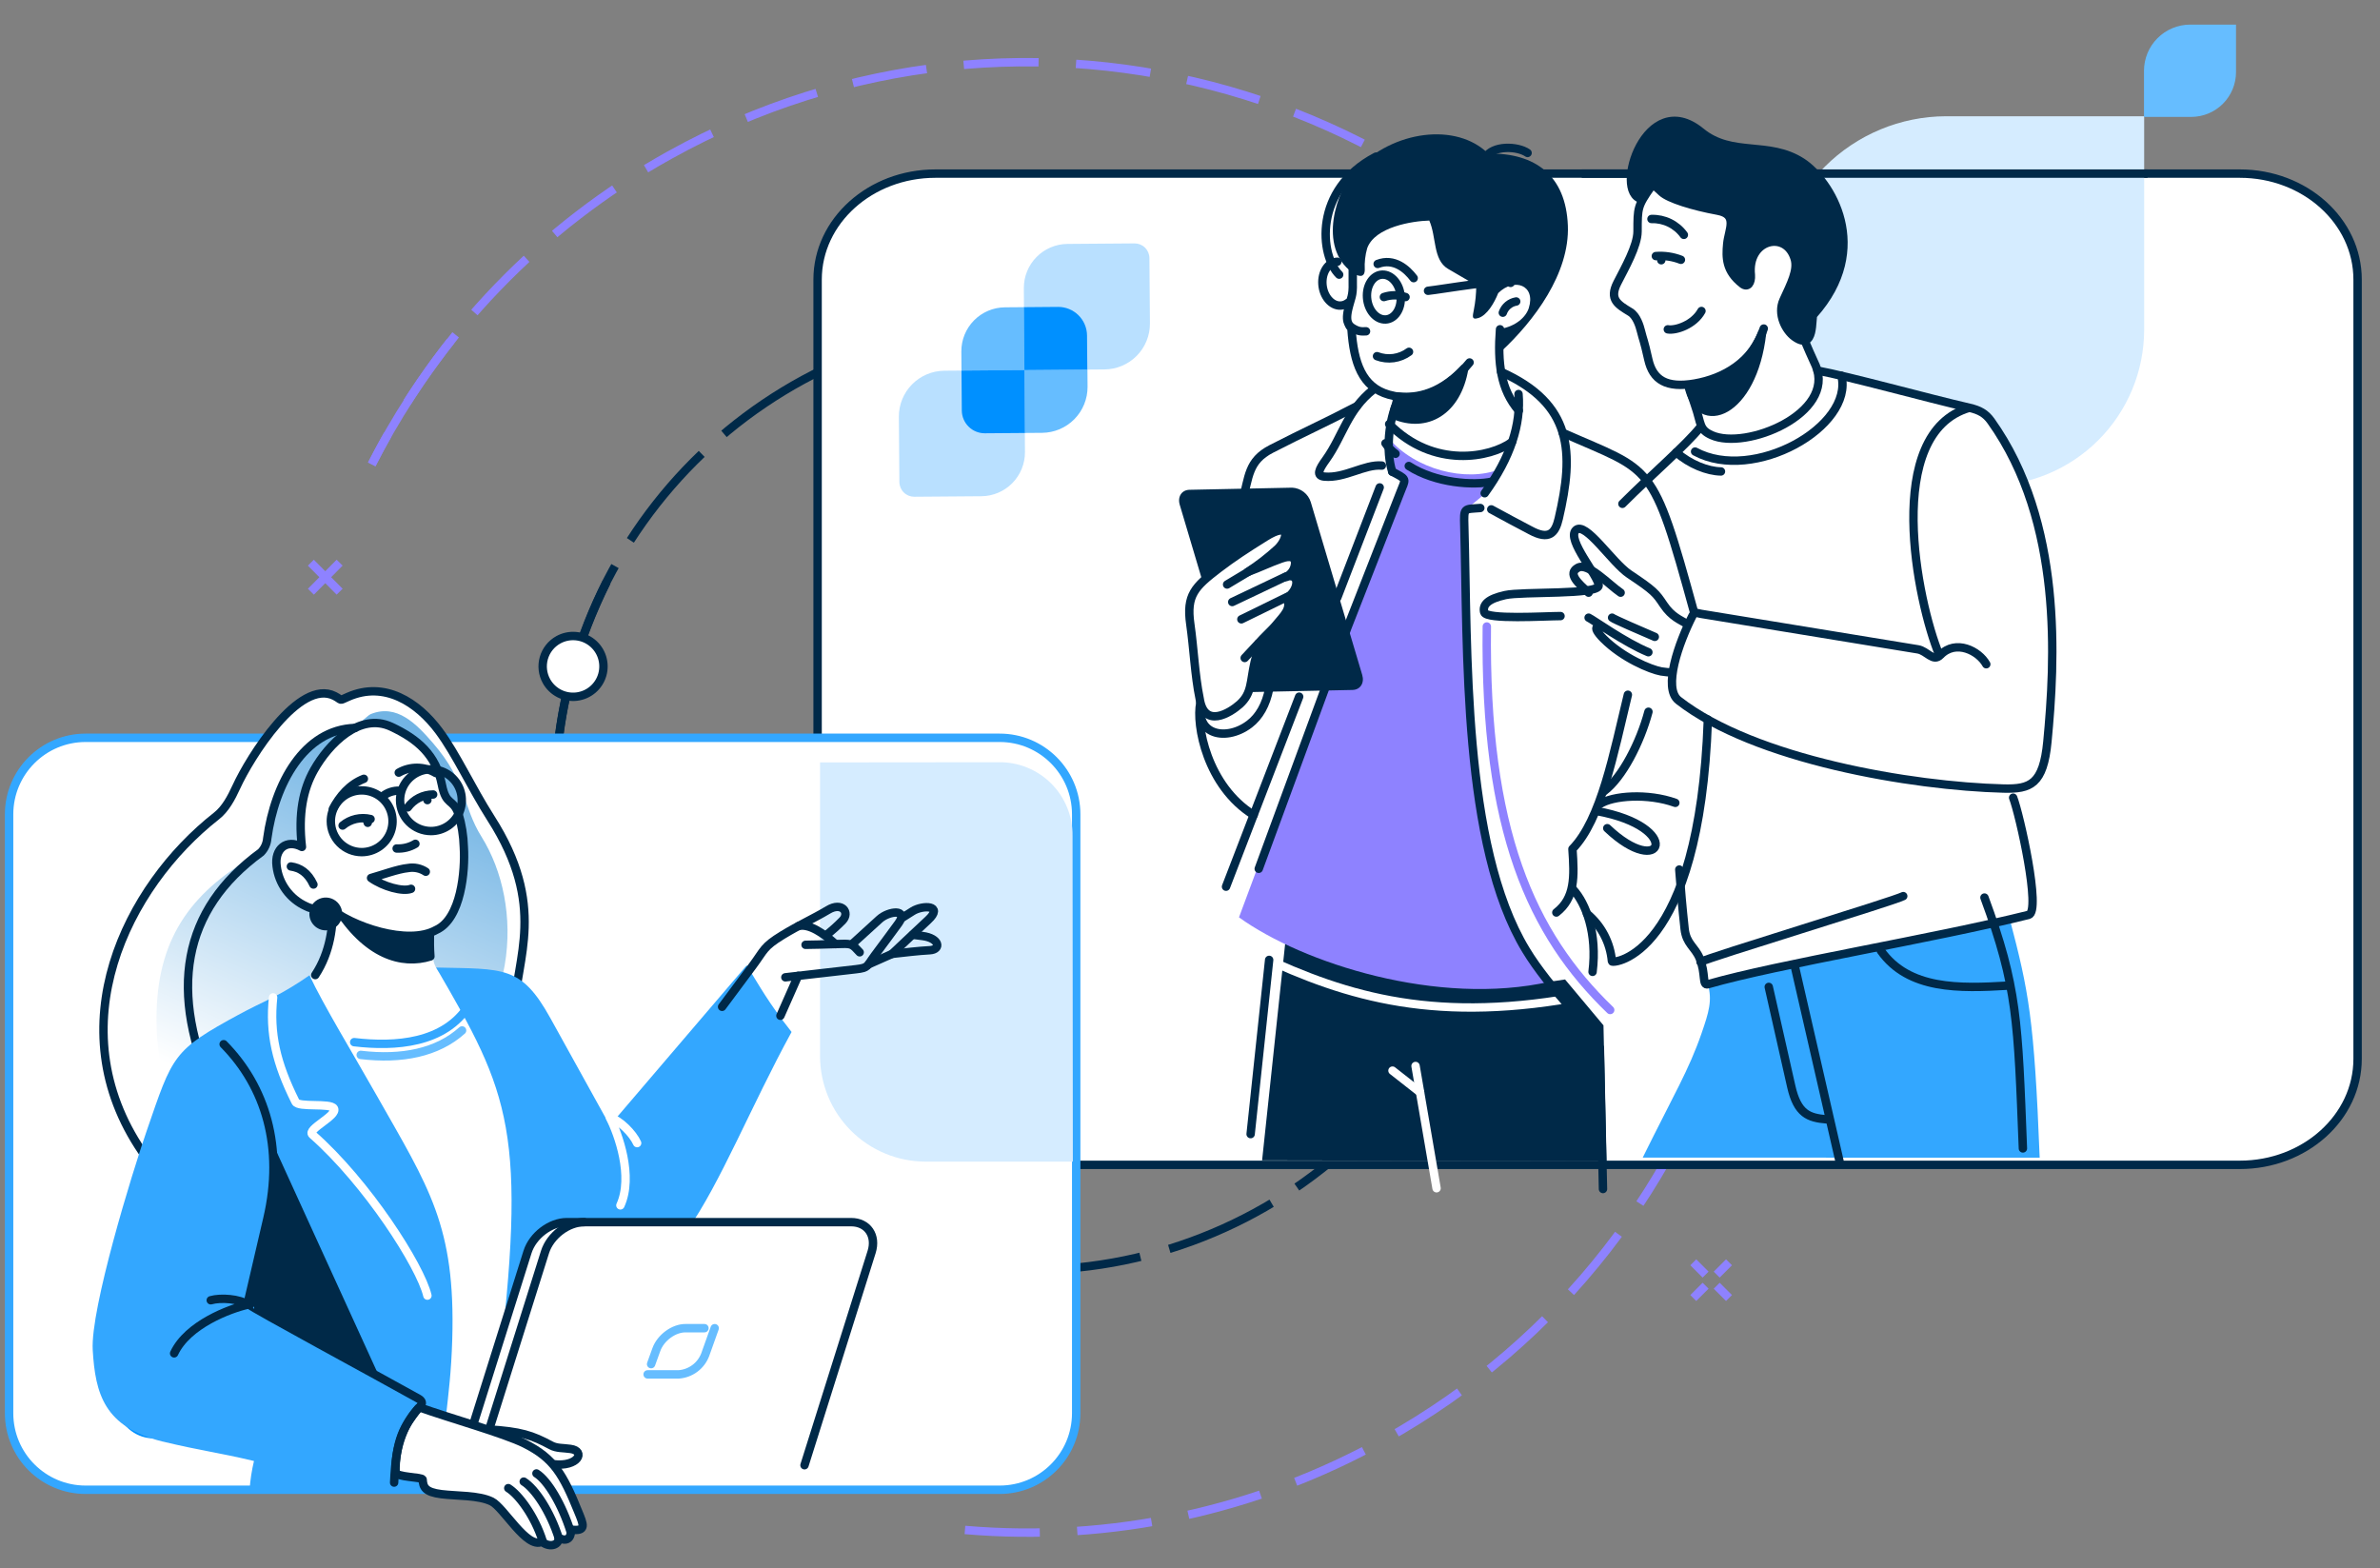
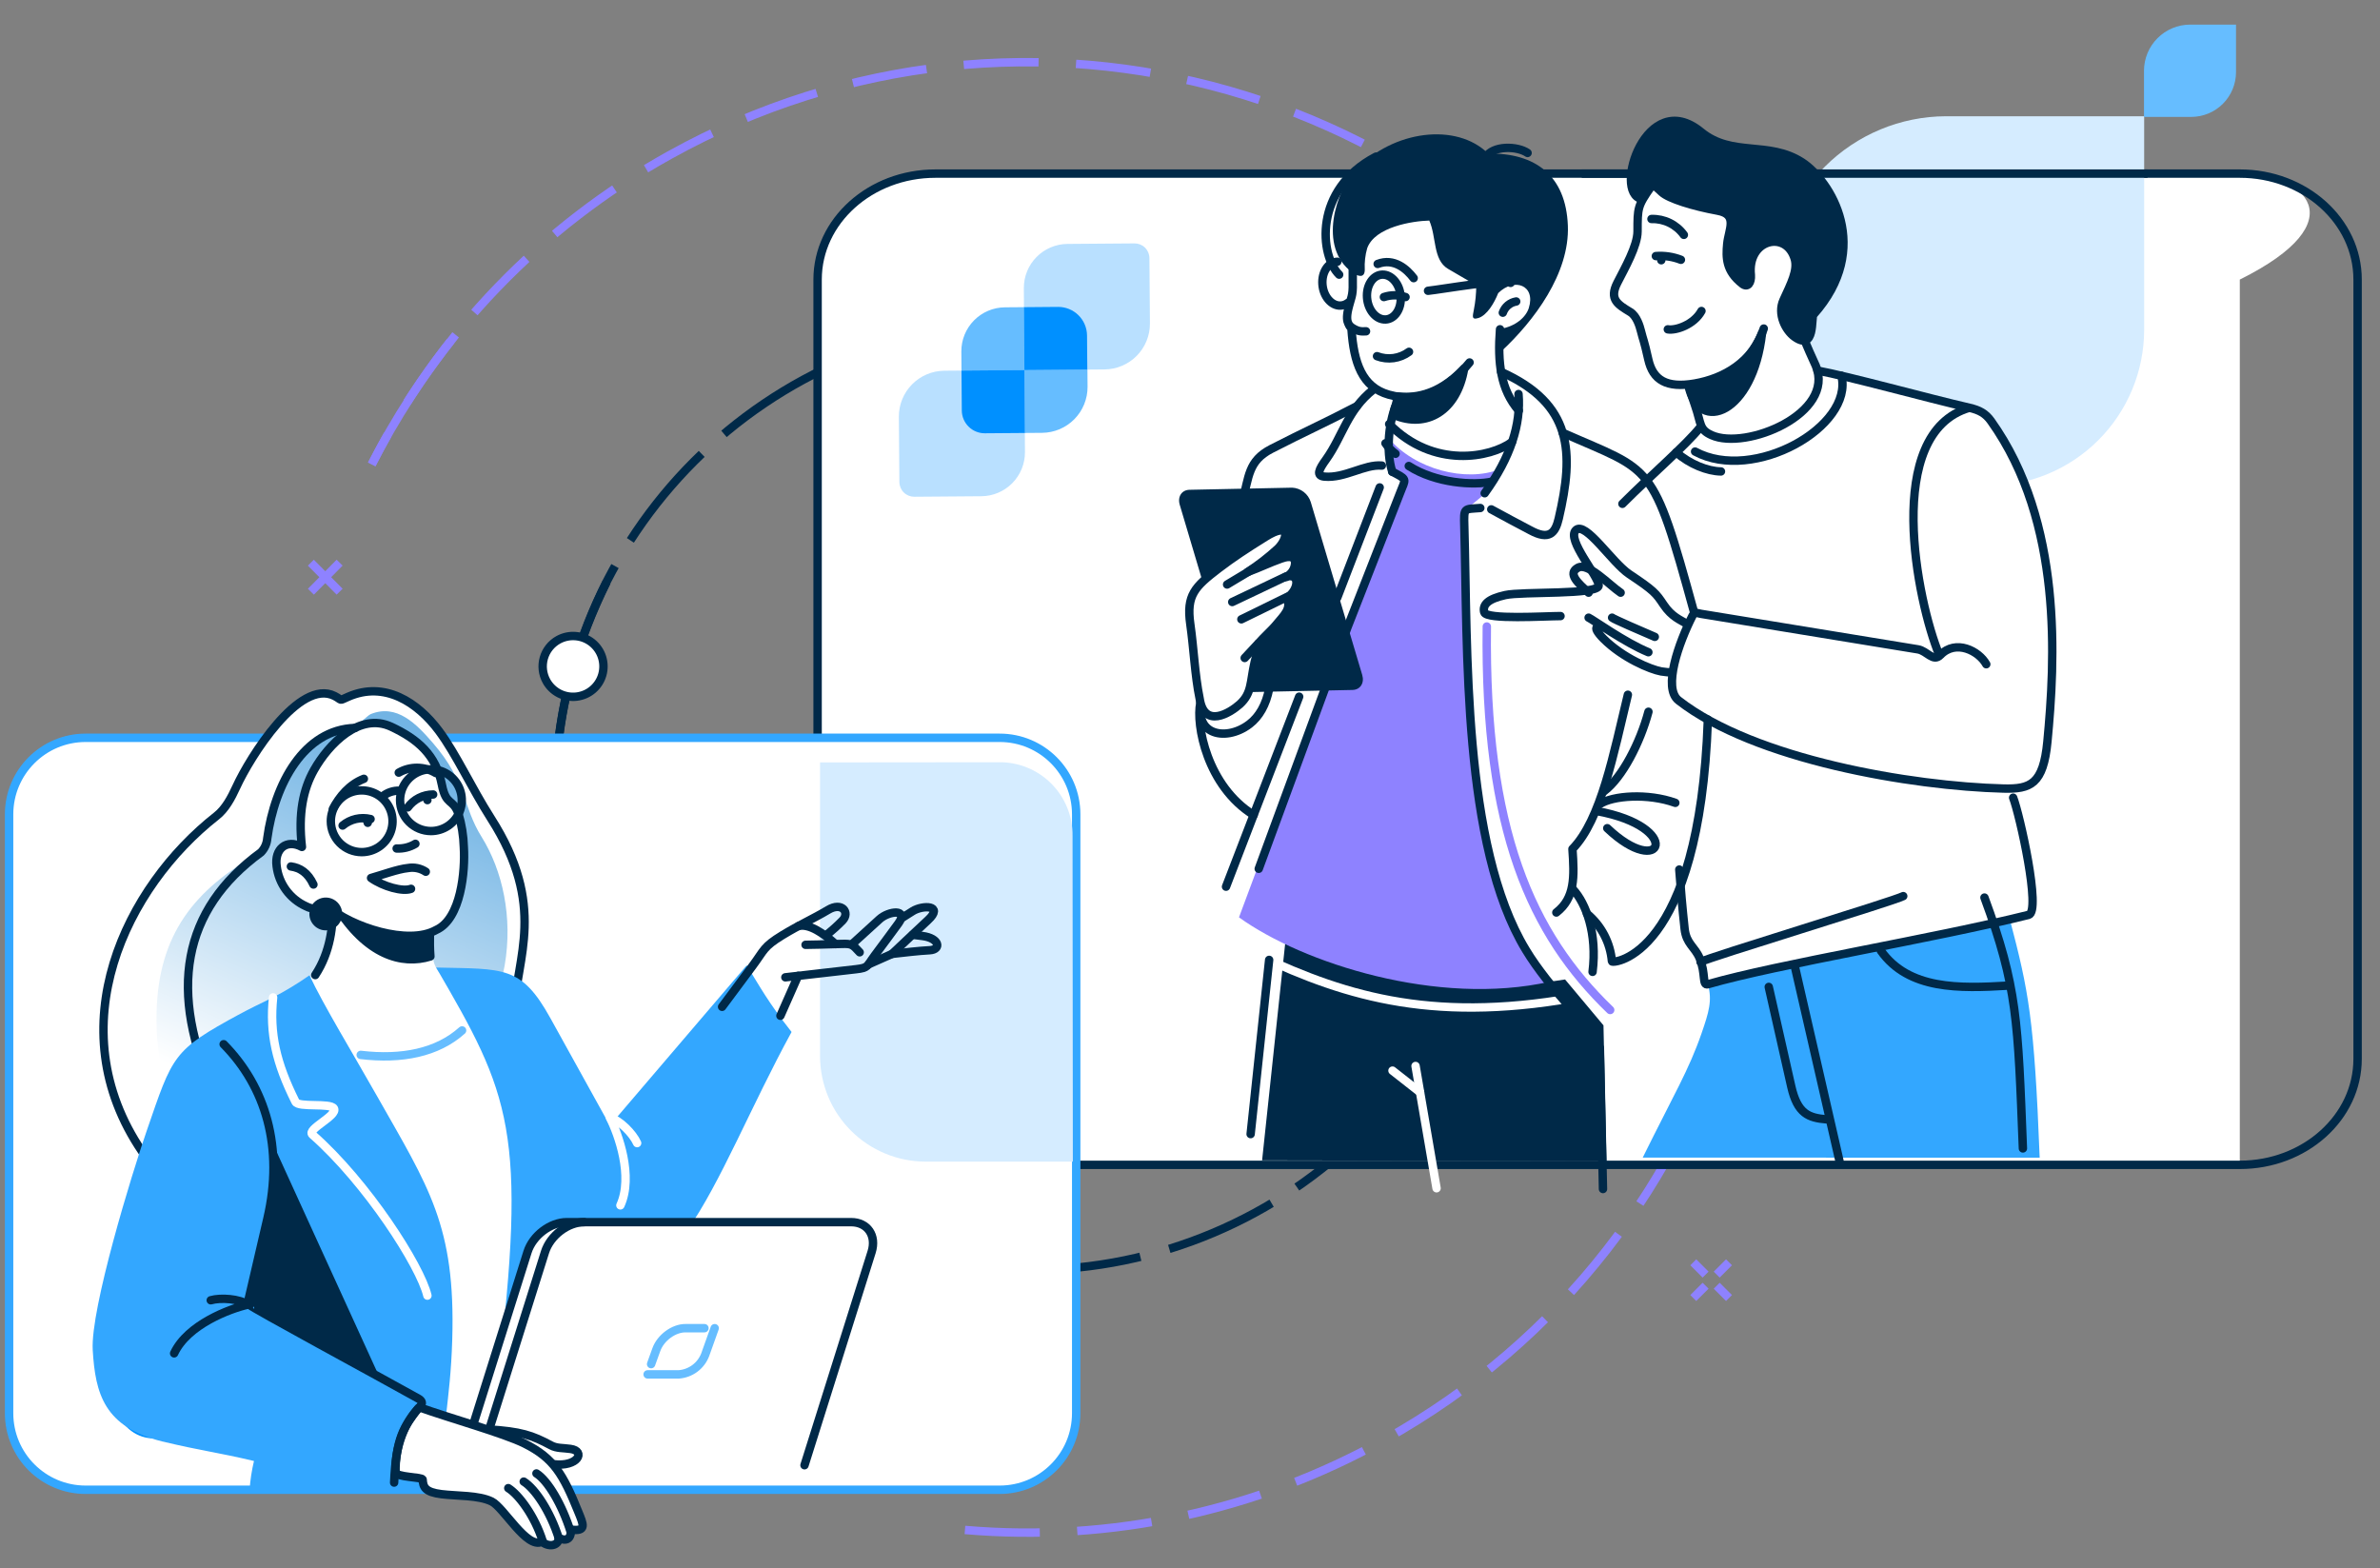
<svg xmlns="http://www.w3.org/2000/svg" width="425" height="280" viewBox="0 0 425 280" fill="none">
  <rect x="0" y="0" width="425" height="280" fill="#808080" stroke="none" />
  <path d="M183.765 226.776C230.483 226.776 268.355 188.904 268.355 142.187C268.355 95.469 230.483 57.597 183.765 57.597C137.048 57.597 99.176 95.469 99.176 142.187C99.176 188.904 137.048 226.776 183.765 226.776Z" stroke="#002948" stroke-width="1.5" stroke-miterlimit="22.93" stroke-dasharray="20.06 5.35" />
  <path d="M172.313 273.196C198.348 275.435 224.456 269.818 247.266 257.07C310.605 221.802 333.353 141.869 298.086 78.53C262.819 15.191 182.885 -7.558 119.552 27.71C96.708 40.382 78.189 59.612 66.386 82.917" stroke="#8E82FF" stroke-width="1.5" stroke-miterlimit="22.93" stroke-dasharray="13.38 6.69" />
  <path fill-rule="evenodd" clip-rule="evenodd" d="M323.93 123.714C324.145 124.098 324.469 124.411 324.861 124.611C325.253 124.812 325.696 124.891 326.134 124.84C326.571 124.789 326.984 124.609 327.319 124.324C327.655 124.038 327.898 123.66 328.018 123.236C328.139 122.812 328.131 122.362 327.995 121.943C327.86 121.524 327.603 121.154 327.258 120.881C326.913 120.607 326.494 120.442 326.055 120.407C325.616 120.371 325.176 120.466 324.791 120.681C324.535 120.823 324.31 121.015 324.128 121.244C323.946 121.474 323.812 121.737 323.732 122.019C323.652 122.3 323.628 122.595 323.662 122.886C323.696 123.177 323.787 123.458 323.93 123.714V123.714Z" stroke="#0090FF" stroke-width="1.5" stroke-miterlimit="22.93" />
  <path d="M108.331 103.905C97.828 125.124 96.661 146.712 103.145 167.843" stroke="#002948" stroke-width="1.5" stroke-miterlimit="22.93" />
  <path fill-rule="evenodd" clip-rule="evenodd" d="M97.591 121.642C98.114 122.58 98.903 123.341 99.858 123.831C100.814 124.32 101.893 124.515 102.96 124.391C104.026 124.267 105.032 123.83 105.85 123.134C106.668 122.439 107.261 121.517 107.555 120.484C107.849 119.451 107.83 118.355 107.501 117.333C107.172 116.311 106.547 115.41 105.706 114.743C104.864 114.076 103.844 113.673 102.774 113.586C101.704 113.499 100.632 113.731 99.694 114.253C99.07 114.599 98.521 115.066 98.078 115.625C97.635 116.184 97.306 116.825 97.111 117.511C96.915 118.198 96.857 118.916 96.94 119.624C97.022 120.333 97.243 121.019 97.591 121.642Z" fill="white" stroke="#002948" stroke-width="1.5" stroke-miterlimit="22.93" />
  <path d="M294.073 71.796C302.931 85.715 309.112 101.166 312.297 117.354" stroke="#0090FF" stroke-width="1.5" stroke-miterlimit="22.93" />
  <path d="M66.386 82.917C70.577 74.717 75.596 66.967 81.364 59.788" stroke="#8E82FF" stroke-width="1.5" stroke-miterlimit="22.93" />
  <path d="M302.374 225.403L304.57 227.6" stroke="#8E82FF" stroke-width="1.5" stroke-miterlimit="22.93" />
  <path d="M306.555 229.585L308.752 231.782" stroke="#8E82FF" stroke-width="1.5" stroke-miterlimit="22.93" />
  <path d="M308.752 225.403L306.555 227.6" stroke="#8E82FF" stroke-width="1.5" stroke-miterlimit="22.93" />
  <path d="M304.57 229.585L302.374 231.782" stroke="#8E82FF" stroke-width="1.5" stroke-miterlimit="22.93" />
  <path d="M282.122 207.249H164.843C160.106 207.234 155.567 205.345 152.218 201.995C148.869 198.645 146.982 194.105 146.969 189.368V49.466C146.979 44.726 148.864 40.183 152.213 36.829C155.563 33.475 160.103 31.583 164.843 31.567H339.932" stroke="#002948" stroke-width="1.5" stroke-linecap="round" stroke-linejoin="round" />
-   <path d="M399.964 31H167.036C155.418 31 146 39.472 146 49.922V189.078C146 199.528 155.418 208 167.036 208H399.964C411.582 208 421 199.528 421 189.078V49.922C421 39.472 411.582 31 399.964 31Z" fill="white" />
+   <path d="M399.964 31H167.036C155.418 31 146 39.472 146 49.922V189.078C146 199.528 155.418 208 167.036 208H399.964V49.922C421 39.472 411.582 31 399.964 31Z" fill="white" />
  <path d="M287.874 110.292C288.179 110.566 293.085 112.692 295.499 113.721M283.68 110.292C284.443 110.634 290.162 114.75 294.355 116.465M285.205 112.006C284.824 112.121 285.159 112.875 286.349 114.064C289.78 117.493 294.737 119.551 296.643 119.894C298.549 120.237 306.937 120.58 312.656 120.58M289.399 105.833C287.366 104.461 283.601 100.389 281.774 101.375C279.867 102.404 281.774 104.119 283.68 105.833M167.036 31H399.964C411.582 31 421 39.472 421 49.922V189.078C421 199.528 411.582 208 399.964 208H167.036C155.418 208 146 199.528 146 189.078V49.922C146 39.472 155.418 31 167.036 31Z" stroke="#002948" stroke-width="1.5" stroke-miterlimit="22.93" stroke-linecap="round" />
  <path d="M301.152 111.372C300.13 110.691 298.56 110.21 297.063 107.965C295.701 105.921 295.36 105.467 290.931 102.514C287.865 100.47 283.095 92.975 281.391 94.678C279.688 96.382 285.48 102.855 285.48 104.558C285.48 106.262 271.852 105.58 268.786 106.262C265.72 106.943 264.697 107.965 265.038 109.328C265.379 110.691 275.94 110.009 278.666 110.009" stroke="#002948" stroke-width="1.5" stroke-miterlimit="22.926" stroke-linecap="round" stroke-linejoin="round" />
  <path fill-rule="evenodd" clip-rule="evenodd" d="M175.871 77.369L186.093 77.288C188.259 77.269 190.329 76.394 191.85 74.852C193.371 73.31 194.218 71.228 194.207 69.062L194.132 59.9C194.118 58.538 193.566 57.237 192.595 56.281C191.624 55.325 190.314 54.793 188.952 54.802L179.453 54.877C177.375 54.893 175.388 55.734 173.929 57.214C172.469 58.694 171.657 60.693 171.671 62.771L171.752 73.331C171.767 74.411 172.208 75.442 172.979 76.198C173.751 76.955 174.79 77.376 175.871 77.369Z" fill="#66BDFF" />
  <path fill-rule="evenodd" clip-rule="evenodd" d="M182.929 66.085L168.625 66.198C166.459 66.216 164.389 67.092 162.868 68.634C161.348 70.175 160.5 72.257 160.512 74.423L160.605 86.087C160.614 86.786 160.898 87.453 161.396 87.943C161.894 88.433 162.566 88.706 163.264 88.702L175.265 88.609C177.338 88.587 179.319 87.746 180.773 86.269C182.228 84.792 183.039 82.799 183.029 80.726L182.929 66.085Z" fill="#B9E0FF" />
  <path fill-rule="evenodd" clip-rule="evenodd" d="M182.929 66.085L197.233 65.967C199.399 65.95 201.47 65.075 202.992 63.532C204.513 61.99 205.36 59.907 205.346 57.741L205.253 46.077C205.246 45.378 204.963 44.71 204.464 44.22C203.966 43.729 203.293 43.457 202.594 43.462L190.593 43.556C188.52 43.58 186.541 44.423 185.086 45.901C183.632 47.378 182.821 49.371 182.829 51.444L182.929 66.085Z" fill="#B9E0FF" />
  <path fill-rule="evenodd" clip-rule="evenodd" d="M182.929 66.085L171.695 66.173L171.751 73.325C171.765 74.406 172.205 75.439 172.977 76.196C173.749 76.954 174.789 77.376 175.871 77.369L183.016 77.313L182.929 66.085Z" fill="#0090FF" />
  <path fill-rule="evenodd" clip-rule="evenodd" d="M182.929 66.085L194.163 65.992L194.113 59.9C194.1 58.538 193.547 57.237 192.576 56.281C191.605 55.325 190.295 54.793 188.933 54.802L182.842 54.852L182.929 66.085Z" fill="#0090FF" />
  <path fill-rule="evenodd" clip-rule="evenodd" d="M347.494 20.758H382.887V58.934C382.865 66.309 379.926 73.377 374.71 78.592C369.495 83.807 362.428 86.747 355.052 86.768H316.876V51.376C316.901 43.263 320.135 35.49 325.871 29.753C331.608 24.017 339.382 20.783 347.494 20.758Z" fill="#D5ECFF" />
  <path fill-rule="evenodd" clip-rule="evenodd" d="M391.063 4.394H399.288V12.9C399.282 15.014 398.439 17.039 396.945 18.533C395.451 20.027 393.426 20.87 391.312 20.876H382.856V12.626C382.862 10.449 383.728 8.363 385.265 6.821C386.802 5.28 388.886 4.407 391.063 4.394Z" fill="#66BDFF" />
  <path fill-rule="evenodd" clip-rule="evenodd" d="M279.476 174.896C261.783 177.723 245.082 175.719 229.549 167.981L225.374 207.205L286.865 207.317L286.335 183.09L279.476 174.896Z" fill="#002948" />
  <path fill-rule="evenodd" clip-rule="evenodd" d="M293.343 206.706C298.91 195.434 301.569 191.103 303.847 184.519C305.139 180.774 305.813 178.64 304.964 175.719C323.799 170.664 346.896 166.158 358.892 164.142C362.262 176.98 363.26 181.892 364.228 206.724L293.343 206.706Z" fill="#33A7FF" />
  <path d="M326.171 199.878C322.982 199.616 320.972 198.898 319.867 194.005L315.848 176.225" stroke="#002948" stroke-width="1.5" stroke-linecap="round" stroke-linejoin="round" />
  <path d="M354.367 160.273C360.258 176.237 360.345 182.297 361.232 205.07" stroke="#002948" stroke-width="1.5" stroke-linecap="round" stroke-linejoin="round" />
  <path d="M320.485 172.48L328.48 207.317" stroke="#002948" stroke-width="1.5" stroke-linecap="round" stroke-linejoin="round" />
  <path d="M351.44 140.365C340.762 144.109 322.108 146.462 315.923 135.203" stroke="#002948" stroke-width="1.5" stroke-linecap="round" stroke-linejoin="round" />
  <path d="M358.585 176C349.904 176.518 340.83 176.78 335.862 169.759" stroke="#002948" stroke-width="1.5" stroke-linecap="round" stroke-linejoin="round" />
  <path fill-rule="evenodd" clip-rule="evenodd" d="M294.367 32.621C301.6 30.487 312.422 39.855 319.655 37.714C320.235 39.081 320.023 48.629 321.122 55.969C321.711 59.53 322.866 62.975 324.542 66.172C332.823 68.307 345.542 70.685 353.075 73.418C354.417 73.911 355.678 74.897 356.745 76.957C366.874 94.431 367.117 113.323 365.969 132.875C365.694 137.575 363.086 140.739 358.698 140.814L350.984 165.902L304.652 175.732L303.491 171.089L300.995 166.764L299.996 156.94L303.235 127.477L298.742 123.377L299.647 116.25L302.455 109.665L294.236 85.613L303.597 76.302L300.951 68.694C297.206 69.418 294.91 67.514 294.017 62.852L291.952 56.53L288.207 52.823L292.064 43.318L292.688 37.077L294.367 32.621Z" fill="white" />
  <path d="M324.542 66.173C330.065 67.177 344.038 71.053 351.683 72.813C353.474 73.225 354.567 73.824 355.534 75.178C368.453 93.277 366.974 118.11 365.607 132.439C364.883 140.04 362.586 140.926 357.774 140.808C341.448 140.39 313.327 135.671 299.734 125.068C296.901 122.853 299.771 114.802 302.23 109.959C302.623 109.185 303.048 109.497 303.784 109.616L342.478 115.95C344.132 116.219 345.199 118.303 346.503 116.955C349.256 114.109 353.368 116.225 354.691 118.609" stroke="#002948" stroke-width="1.5" stroke-linecap="round" stroke-linejoin="round" />
  <path d="M303.834 55.532C302.492 57.978 299.26 59.064 297.824 58.808" stroke="#002948" stroke-width="1.5" stroke-linecap="round" stroke-linejoin="round" />
  <path d="M300.689 41.939C300.03 41.03 299.158 40.296 298.149 39.802C297.141 39.308 296.026 39.069 294.904 39.106" stroke="#002948" stroke-width="1.5" stroke-linecap="round" stroke-linejoin="round" />
  <path fill-rule="evenodd" clip-rule="evenodd" d="M301.544 68.95C303.167 68.756 310.955 68.326 314.65 59.476C313.04 73.88 303.36 77.556 301.544 68.95Z" fill="#002948" stroke="#002948" stroke-width="1.5" stroke-linecap="round" stroke-linejoin="round" />
  <path d="M301.487 68.812C301.962 69.986 302.249 71.153 302.692 72.413C303.84 75.69 303.353 76.67 305.631 77.7C311.779 80.477 327.787 73.83 324.248 65.317C323.718 64.069 322.482 61.573 322.188 60.45" stroke="#002948" stroke-width="1.5" stroke-miterlimit="22.93" />
  <path d="M307.317 84.184C304.914 84.153 301.7 82.873 299.334 80.776" stroke="#002948" stroke-width="1.5" stroke-linecap="round" stroke-linejoin="round" />
  <path d="M328.829 67.096C331.045 76.158 313.127 86.293 302.692 80.633" stroke="#002948" stroke-width="1.5" stroke-linecap="round" stroke-linejoin="round" />
  <path d="M300.165 46.389C298.74 45.834 297.208 45.608 295.684 45.727" stroke="#002948" stroke-width="1.5" stroke-linecap="round" stroke-linejoin="round" />
  <path d="M296.657 46.47C296.602 46.293 296.583 46.106 296.601 45.921" stroke="#002948" stroke-width="1.5" stroke-linecap="round" stroke-linejoin="round" />
  <path d="M303.616 76.295C300.982 79.559 295.172 84.521 289.717 89.963" stroke="#002948" stroke-width="1.5" stroke-linecap="round" stroke-linejoin="round" />
  <path fill-rule="evenodd" clip-rule="evenodd" d="M311.105 50.664C308.216 48.38 308.191 46.052 308.434 43.537C308.677 41.022 310.425 38.294 306.743 37.627C302.33 36.822 298.005 35.48 296.757 34.325C295.297 33.008 294.642 31.898 293.131 35.523C287.951 34.406 294.011 15.553 303.741 23.553C309.308 28.122 315.792 25.082 321.796 28.977C326.845 32.253 334.459 44.261 323.83 56.187C323.381 56.686 324.211 62.834 320.448 60.144C318.869 59.014 317.327 56.1 318.476 53.585C319.817 50.658 321.097 48.23 320.473 46.183C318.906 41.022 311.973 42.775 312.653 49.104C312.753 50.495 312.11 51.469 311.105 50.664Z" fill="#002948" stroke="#002948" stroke-width="1.5" stroke-miterlimit="22.93" />
  <path d="M314.956 58.665C313.033 64.65 307.779 67.589 302.617 68.482C297.568 69.349 295.166 67.858 294.342 64.188C293.518 60.518 293.449 60.818 293.038 59.158C292.807 58.228 292.264 56.412 291.115 55.719C288.887 54.365 287.302 53.454 288.806 50.502C290.129 47.893 292.413 43.917 292.42 41.328C292.42 37.121 292.42 36.784 294.804 33.377" stroke="#002948" stroke-width="1.5" stroke-linecap="round" stroke-linejoin="round" />
  <path d="M351.671 72.813C336.163 77.338 342.36 107.431 346.279 116.918" stroke="#002948" stroke-width="1.5" stroke-miterlimit="22.93" />
  <path d="M299.872 155.268C300.115 158.538 300.408 162.045 300.826 165.877C301.126 168.549 302.655 169.06 303.51 171.114C304.646 173.847 303.916 176.063 304.983 175.751C317.614 172.112 345.112 167.637 362.256 163.362C364.546 162.794 360.646 145.382 359.491 142.437" stroke="#002948" stroke-width="1.5" stroke-linecap="round" stroke-linejoin="round" />
  <path d="M339.863 160.017C338.128 160.935 305.163 170.926 303.666 171.775" stroke="#002948" stroke-width="1.5" stroke-linecap="round" stroke-linejoin="round" />
  <path fill-rule="evenodd" clip-rule="evenodd" d="M258.506 37.015L275.238 51.369L272.661 57.154L267.724 61.717C267.606 65.923 268.461 69.967 271.132 73.712C271.054 75.382 270.711 77.03 270.114 78.592C262.064 83.585 254.912 81.8 248.271 75.965C248.658 74.354 249.045 72.738 249.426 71.128C245.819 70.242 243.135 68.245 242.13 64.207C241.793 62.778 241.562 59.495 241.306 59.045C240.757 58.096 240.374 57.06 240.177 55.981L242.461 40.884L258.506 37.015Z" fill="white" />
  <path fill-rule="evenodd" clip-rule="evenodd" d="M263.334 139.309C264.697 153.618 269.478 165.16 276.792 175.289C256.778 179.782 232.594 171.993 221.248 163.805C231.234 136.764 241.001 112.511 250.98 85.469C250.2 85.051 249.413 84.639 248.627 84.221C247.298 80.676 247.054 80.477 248.003 78.286C252.665 83.784 261.733 86.193 267.818 83.778C266.151 86.025 266.757 85.831 265.09 88.078C264.298 89.139 262.482 90.156 261.689 91.199L261.972 115.12L263.334 139.309Z" fill="#8E82FF" />
  <path d="M278.54 178.596C253.17 182.566 237.706 176.974 221.804 169.16" stroke="white" stroke-width="1.5" stroke-linecap="round" stroke-linejoin="round" />
  <path d="M270.002 78.923C266.195 81.719 256.01 83.778 248.065 75.727" stroke="#002948" stroke-width="1.5" stroke-linecap="round" stroke-linejoin="round" />
  <path d="M266.401 86.006C263.15 86.711 256.416 86.318 251.566 83.21" stroke="#002948" stroke-width="1.5" stroke-linecap="round" stroke-linejoin="round" />
  <path d="M249.207 81.026C248.499 80.514 247.888 79.88 247.404 79.154" stroke="#002948" stroke-width="1.5" stroke-linecap="round" stroke-linejoin="round" />
  <path d="M271.213 73.319C267.961 69.574 267.399 64.787 267.861 58.796" stroke="#002948" stroke-width="1.5" stroke-linecap="round" stroke-linejoin="round" />
  <path d="M262.426 64.725C258.762 69.187 253.969 72.164 247.997 70.473C243.204 69.118 241.756 64.75 241.338 58.808C241.288 58.078 240.089 58.028 240.751 55.214C241.25 53.092 241.625 52.923 241.562 50.533C241.562 49.796 241.562 49.066 241.562 48.199" stroke="#002948" stroke-width="1.5" stroke-linecap="round" stroke-linejoin="round" />
  <path d="M252.44 49.665C251.26 48.099 248.964 45.996 246.012 47.132" stroke="#002948" stroke-width="1.5" stroke-linecap="round" stroke-linejoin="round" />
  <path d="M250.992 53.042C249.736 52.624 248.379 52.624 247.123 53.042" stroke="#002948" stroke-width="1.5" stroke-linecap="round" stroke-linejoin="round" />
  <path d="M243.934 59.158C243.054 59.208 242.386 59.233 241.026 58.234" stroke="#002948" stroke-width="1.5" stroke-linecap="round" stroke-linejoin="round" />
  <path fill-rule="evenodd" clip-rule="evenodd" d="M249.407 70.797C249.625 72.145 248.833 72.769 248.889 74.092C254.743 76.589 260.191 73.375 261.464 65.792C256.528 71.003 252.091 71.04 249.407 70.797Z" fill="#002948" stroke="#002948" stroke-width="1.5" stroke-linecap="round" stroke-linejoin="round" />
  <path d="M271.163 70.36C271.619 75.703 269.803 81.594 265.122 88.078" stroke="#002948" stroke-width="1.5" stroke-linecap="round" stroke-linejoin="round" />
  <path d="M266.295 90.955C269.365 92.647 270.333 93.121 273.291 94.7C276.611 96.503 277.735 95.23 278.346 92.59C281.111 80.733 280.843 72.158 268.055 66.41" stroke="#002948" stroke-width="1.5" stroke-linecap="round" stroke-linejoin="round" />
  <path d="M249.7 71.434C247.928 74.847 247.454 80.633 248.615 84.228" stroke="#002948" stroke-width="1.5" stroke-linecap="round" stroke-linejoin="round" />
  <path d="M246.761 83.135C243.641 82.861 240.177 85.432 236.52 85.108C234.972 84.97 235.478 83.859 236.838 81.987C239.784 77.831 240.583 73.25 245.226 69.574" stroke="#002948" stroke-width="1.5" stroke-linecap="round" stroke-linejoin="round" />
  <path d="M248.615 84.228L249.395 84.639C251.267 85.632 250.918 85.713 250.138 87.716C246.917 95.992 243.859 103.718 240.633 111.993L224.774 155.137" stroke="#002948" stroke-width="1.5" stroke-linecap="round" stroke-linejoin="round" />
  <path d="M226.64 122.984C226.085 125.842 224.855 127.976 223.12 129.299C218.702 132.676 212.211 131.134 215.045 123.639" stroke="#002948" stroke-width="1.5" stroke-linecap="round" stroke-linejoin="round" />
  <path d="M242.299 72.532C235.877 75.871 233.237 76.969 227.027 80.159C222.858 82.305 223.045 85.151 221.866 89.482M218.321 105.166C216.829 112.624 215.481 120.144 214.346 125.511C213.509 129.431 215.556 140.383 223.863 145.526" stroke="#002948" stroke-width="1.5" stroke-linecap="round" stroke-linejoin="round" />
  <path d="M279.058 77.281C295.178 84.421 295.019 82.072 302.514 109.328" stroke="#002948" stroke-width="1.5" stroke-linecap="round" stroke-linejoin="round" />
  <path d="M264.342 90.712C261.396 90.949 261.384 90.556 261.483 94.001C262.108 115.794 261.109 150.937 272.48 169.628C276.52 176.364 284.798 184.621 284.798 184.621M304.976 128.501C303.491 171.082 287.889 172.081 287.845 171.669C287.705 170.026 287.239 168.427 286.475 166.966C285.711 165.504 284.664 164.21 283.395 163.156" stroke="#002948" stroke-width="1.5" stroke-linecap="round" stroke-linejoin="round" />
  <path d="M284.387 173.541C285.242 166.676 283.208 161.309 280.905 158.819" stroke="#002948" stroke-width="1.5" stroke-linecap="round" stroke-linejoin="round" />
  <path d="M277.916 162.944C281.267 160.354 281.143 156.585 280.793 151.598C285.917 146.356 288.164 134.461 290.691 124.057" stroke="#002948" stroke-width="1.5" stroke-linecap="round" stroke-linejoin="round" />
  <path d="M285.698 187.122L286.247 212.316" stroke="#002948" stroke-width="1.5" stroke-linecap="round" stroke-linejoin="round" />
  <path d="M252.777 190.348L256.528 212.179" stroke="white" stroke-width="1.5" stroke-linecap="round" stroke-linejoin="round" />
  <path d="M253.583 195.041L248.659 191.178" stroke="white" stroke-width="1.5" stroke-linecap="round" stroke-linejoin="round" />
  <path d="M226.634 171.401L223.327 202.512" stroke="#002948" stroke-width="1.5" stroke-linecap="round" stroke-linejoin="round" />
  <path d="M287.009 147.885C296.85 157.246 300.801 147.685 285.136 144.827" stroke="#002948" stroke-width="1.5" stroke-linecap="round" stroke-linejoin="round" />
  <path d="M299.166 143.36C294.292 141.6 287.933 142.043 285.642 143.616" stroke="#002948" stroke-width="1.5" stroke-linecap="round" stroke-linejoin="round" />
  <path d="M286.422 141.295C289.723 138.829 292.912 132.526 294.367 127.09" stroke="#002948" stroke-width="1.5" stroke-linecap="round" stroke-linejoin="round" />
  <path fill-rule="evenodd" clip-rule="evenodd" d="M265.74 27.423C260.123 21.862 248.839 23.198 242.024 30.381C238.66 33.932 235.24 44.111 241.469 48.642C242.517 49.403 243.716 49.709 243.709 48.149C243.641 46.861 243.786 45.57 244.14 44.329C245.5 40.51 252.253 39.461 255.23 39.386C256.528 42.288 255.854 46.383 258.563 47.999C259.58 48.623 261.845 49.871 263.618 50.982C263.612 52.449 263.466 53.912 263.181 55.351C263.044 56.237 262.638 57.223 263.999 56.786C265.546 56.299 266.832 54.109 267.537 52.336C270.427 49.497 274.271 50.932 273.004 54.995C272.505 56.593 270.695 58.29 267.855 58.74C267.635 60.089 267.692 61.469 268.024 62.796C273.903 57.36 280.319 48.829 279.975 40.279C279.626 31.361 274.184 27.279 265.74 27.423Z" fill="#002948" />
  <path d="M245.713 27.972C234.479 33.845 235.69 45.684 239.135 49.041" stroke="#002948" stroke-width="1.5" stroke-linecap="round" stroke-linejoin="round" />
  <path d="M265.502 111.869C265.047 148.359 273.497 166.832 287.533 180.35" stroke="#8E82FF" stroke-width="1.5" stroke-linecap="round" stroke-linejoin="round" />
  <path d="M246.374 87.036L238.797 106.72M231.995 124.4L218.933 158.332" stroke="#002948" stroke-width="1.5" stroke-linecap="round" stroke-linejoin="round" />
  <path d="M270.751 53.834C270.209 53.922 269.701 54.155 269.281 54.508C268.86 54.86 268.542 55.32 268.361 55.838" stroke="#002948" stroke-width="1.5" stroke-linecap="round" stroke-linejoin="round" />
  <path d="M251.61 62.821C250.8 63.421 249.851 63.807 248.852 63.943C247.853 64.079 246.835 63.962 245.894 63.601" stroke="#002948" stroke-width="1.5" stroke-linecap="round" stroke-linejoin="round" />
  <path d="M269.753 50.514C269.129 49.609 257.171 51.712 255.005 51.925" stroke="#002948" stroke-width="1.5" stroke-linecap="round" stroke-linejoin="round" />
  <path d="M265.228 28.184C266.57 25.862 271.001 26.081 272.78 27.31" stroke="#002948" stroke-width="1.5" stroke-linecap="round" stroke-linejoin="round" />
  <path fill-rule="evenodd" clip-rule="evenodd" d="M246.824 49.041C245.164 49.11 243.953 50.957 244.115 53.166C244.277 55.376 245.756 57.117 247.417 57.048C249.077 56.98 250.294 55.132 250.125 52.923C249.957 50.714 248.484 48.973 246.824 49.041Z" stroke="#002948" stroke-width="1.5" stroke-miterlimit="22.93" />
  <path d="M238.804 46.738C237.181 46.807 235.995 48.611 236.151 50.77C236.308 52.929 237.762 54.633 239.384 54.564C239.868 54.545 240.334 54.372 240.714 54.071" stroke="#002948" stroke-width="1.5" stroke-linecap="round" stroke-linejoin="round" />
  <path fill-rule="evenodd" clip-rule="evenodd" d="M212.411 87.46L230.753 87.08C231.503 87.119 232.222 87.387 232.815 87.848C233.408 88.309 233.845 88.94 234.067 89.657L243.254 120.519C243.684 121.966 242.904 123.177 241.512 123.202L223.17 123.583C222.421 123.544 221.701 123.276 221.108 122.815C220.516 122.354 220.079 121.722 219.856 121.005L210.67 90.144C210.239 88.696 211.019 87.485 212.411 87.46Z" fill="#002948" />
  <path fill-rule="evenodd" clip-rule="evenodd" d="M214.221 124.731C213.36 120.537 213.179 115.819 212.555 111.457C211.806 106.252 213.385 104.754 217.616 101.509C220.163 99.568 222.528 98.014 225.935 95.892C230.629 92.946 229.961 96.241 228.17 97.976C226.49 99.517 224.685 100.914 222.771 102.151C224.862 101.396 226.703 100.473 228.775 99.749C229.461 99.505 231.271 98.925 231.271 100.572C231.237 101.11 231.054 101.628 230.744 102.069C230.433 102.51 230.007 102.856 229.511 103.069C229.717 103.069 229.967 102.9 230.173 102.882C232.332 102.707 231.64 105.715 229.724 106.757C230.772 108.629 229.206 109.928 227.964 111.457C226.984 112.661 225.704 113.691 224.725 114.895C224.725 116.25 224.331 116.974 224.051 118.191C223.227 121.767 223.595 123.745 221.386 125.755C219.626 127.315 215.045 130.173 214.221 124.731Z" fill="white" stroke="#002948" stroke-width="1.5" stroke-linecap="round" stroke-linejoin="round" />
  <path d="M221.672 110.589L229.973 106.526" stroke="#002948" stroke-width="1.5" stroke-linecap="round" stroke-linejoin="round" />
  <path d="M220.043 107.5L229.692 102.913" stroke="#002948" stroke-width="1.5" stroke-linecap="round" stroke-linejoin="round" />
  <path d="M222.266 117.492L224.725 114.858" stroke="#002948" stroke-width="1.5" stroke-linecap="round" stroke-linejoin="round" />
  <path d="M219.126 104.373L227.902 99.107" stroke="#002948" stroke-width="1.5" stroke-linecap="round" stroke-linejoin="round" />
  <path d="M383.485 31L282.453 31" stroke="#002948" stroke-width="1.5" stroke-miterlimit="22.93" />
  <path d="M178.51 131.746H15.292C7.743 131.746 1.624 137.865 1.624 145.413V252.352C1.624 259.9 7.743 266.019 15.292 266.019H178.51C186.059 266.019 192.178 259.9 192.178 252.352V145.413C192.178 137.865 186.059 131.746 178.51 131.746Z" fill="white" stroke="#33A7FF" stroke-width="1.5" stroke-miterlimit="22.93" />
  <path fill-rule="evenodd" clip-rule="evenodd" d="M191.579 207.423H165.236C160.254 207.408 155.481 205.422 151.958 201.899C148.436 198.376 146.452 193.601 146.438 188.619V136.139L178.267 136.108C180.016 136.073 181.753 136.39 183.376 137.042C184.999 137.694 186.473 138.667 187.711 139.903C188.948 141.138 189.924 142.611 190.579 144.232C191.234 145.854 191.555 147.591 191.523 149.339L191.579 207.423Z" fill="#D5ECFF" />
  <path fill-rule="evenodd" clip-rule="evenodd" d="M76.971 203.991C84.241 202.119 93.066 205.139 93.971 204.465C111.058 191.665 91.194 195.846 91.843 180.275C92.23 171.039 97.69 161.815 87.68 146.15C84.104 140.533 81.514 134.748 78.406 130.548C74.543 125.355 68.664 121.573 62.18 124.419C60.364 125.212 61.243 125.043 59.739 124.276C53.449 121.086 44.611 135.247 42.209 140.502C41.291 142.499 40.237 144.471 38.639 145.719C22.575 158.32 10.174 183.315 25.377 205.632C32.997 214.981 69.338 194.698 76.971 203.991Z" fill="white" stroke="#002948" stroke-width="1.5" stroke-linecap="round" stroke-linejoin="round" />
  <path fill-rule="evenodd" clip-rule="evenodd" d="M68.833 190.223C77.639 189.786 67.16 201.632 74.169 196.639C93.416 182.909 93.515 161.478 85.976 149.401C82.619 144.022 83.33 139.641 77.32 132.688C74.35 129.256 70.867 125.624 66.193 127.515C65.625 127.745 63.472 129.98 62.879 130.011C58.629 130.267 56.332 131.134 52.75 136.152C50.253 139.616 49.005 143.966 48.057 148.247C48.057 148.403 48.157 151.317 46.602 152.166C34.52 158.807 28.317 167.007 27.961 180.712C27.736 189.212 29.715 198.155 34.913 199.167C45.179 201.164 62.498 184.007 68.833 190.223Z" fill="url(#paint0_linear_1775_106798)" />
  <path fill-rule="evenodd" clip-rule="evenodd" d="M47.932 181.748C59.377 177.966 65.35 177.379 76.796 173.604C78.082 173.342 80.827 174.228 82.107 173.959C86.257 173.111 89.084 173.959 91.468 176.999C97.16 184.238 105.292 202.031 110.116 204.696C110.609 204.971 111.108 205.226 111.608 205.457C113.561 206.368 124.09 164.673 126.243 165.054L136.053 172.174C133.27 208.996 122.554 224.642 107.595 219.194C105.03 218.257 102.602 217.253 100.006 216.129C100.062 231.576 101.391 236.618 107.289 248.788C109.636 253.625 110.684 255.915 110.085 256.751C109.249 256.87 110.634 256.57 109.798 256.683C100.436 264.041 99.332 261.938 86.426 264.59C82.612 265.37 67.559 262.144 63.871 261.831C56.944 261.251 50.634 266.412 50.765 263.985C50.902 260.864 51.202 250.554 50.478 245.611C49.18 236.681 46.515 226.389 45.192 220.797L29.714 196.714C32.672 191.577 35.837 184.962 47.932 181.748Z" fill="white" />
  <path d="M98.608 230.315C98.751 222.495 100.137 216.198 101.148 208.416C101.816 203.236 102.146 200.371 97.566 194.623C92.573 188.332 90.913 186.447 86.407 178.609" stroke="#002948" stroke-width="1.5" stroke-linecap="round" stroke-linejoin="round" />
  <path fill-rule="evenodd" clip-rule="evenodd" d="M48.425 180.1C53.062 177.716 56.719 174.565 58.516 168.499C60.151 162.957 58.76 157.689 58.098 151.966C64.102 155.499 70.63 158.675 76.64 162.214C76.827 164.948 77.227 168.892 77.42 171.619C77.988 173.947 80.029 174.833 80.303 177.005C80.928 181.754 75.523 182.959 71.454 185C65.706 187.877 54.329 187.995 49.286 184.188C47.869 183.127 46.153 181.274 48.425 180.1Z" fill="white" />
  <path fill-rule="evenodd" clip-rule="evenodd" d="M75.117 157.009C70.349 158.844 64.77 159.93 60.008 161.765C65.444 170.552 71.784 172.374 76.858 170.789C76.409 164.792 77.788 162.732 75.117 157.009Z" fill="#002948" stroke="#002948" stroke-width="1.5" stroke-linecap="round" stroke-linejoin="round" />
  <path fill-rule="evenodd" clip-rule="evenodd" d="M53.916 151.236C53.23 145.307 54.135 140.945 56.07 137.506C58.678 132.882 64.214 127.134 69.868 129.774C74.593 131.989 77.863 134.798 78.899 140.096C79.648 143.947 80.859 142.511 81.863 145.282C82.444 147.227 82.767 149.239 82.824 151.267C83.087 155.43 82.369 164.08 77.869 166.065C72.876 168.879 62.716 165.484 58.578 161.908C57.955 162.199 57.273 162.342 56.586 162.326C55.898 162.309 55.224 162.134 54.615 161.815C53.204 161.17 51.983 160.173 51.069 158.919C50.155 157.665 49.58 156.197 49.398 154.656C48.986 151.598 51.152 149.745 53.916 151.236Z" fill="white" stroke="#002948" stroke-width="1.5" stroke-linecap="round" stroke-linejoin="round" />
  <path d="M55.97 157.945C54.978 155.811 53.568 154.95 51.945 154.719" stroke="#002948" stroke-width="1.5" stroke-linecap="round" stroke-linejoin="round" />
  <path fill-rule="evenodd" clip-rule="evenodd" d="M108.899 200.976L98.29 181.817C93.066 172.393 90.027 173.048 77.882 172.767C90.988 195.291 94.32 201.869 88.797 246.697C93.166 234.103 94.27 242.909 98.639 230.315C99.107 225.584 99.806 229.366 100.268 224.642C119.69 239.058 126.898 210.681 141.352 184.276C137.114 178.871 135.735 176.237 133.339 172.374L108.899 200.976Z" fill="#33A7FF" />
  <path d="M63.403 129.986C54.303 130.248 49.049 139.971 47.726 149.701C47.656 150.639 47.259 151.523 46.602 152.197C32.56 162.439 29.858 177.024 38.526 195.796" stroke="#002948" stroke-width="1.5" stroke-linecap="round" stroke-linejoin="round" />
  <path d="M55.277 229.666C45.211 225.172 46.89 193.887 37.921 188.975" stroke="#002948" stroke-width="1.5" stroke-linecap="round" stroke-linejoin="round" />
  <path d="M30.651 223.543C23.374 226.04 21.539 229.89 20.565 233.785" stroke="#E5E5E5" stroke-width="1.5" stroke-linecap="round" stroke-linejoin="round" />
  <path d="M64.976 139.066C62.436 140.046 60.607 142.187 59.44 144.465" stroke="#002948" stroke-width="1.5" stroke-linecap="round" stroke-linejoin="round" />
  <path d="M66.174 146.256C65.309 146.045 64.406 146.04 63.539 146.242C62.672 146.443 61.864 146.846 61.181 147.417" stroke="#002948" stroke-width="1.5" stroke-linecap="round" stroke-linejoin="round" />
  <path d="M76.034 155.661C75.101 155.043 73.967 154.806 72.864 155C71.054 155.174 68.159 156.248 66.261 156.778C68.439 158.32 71.922 159.275 73.401 158.713" stroke="#002948" stroke-width="1.5" stroke-linecap="round" stroke-linejoin="round" />
  <path d="M70.83 151.511C72.005 151.572 73.172 151.281 74.181 150.675" stroke="#002948" stroke-width="1.5" stroke-linecap="round" stroke-linejoin="round" />
  <path d="M77.807 138.03C76.812 137.433 75.675 137.112 74.514 137.101C73.353 137.09 72.21 137.389 71.204 137.968" stroke="#002948" stroke-width="1.5" stroke-linecap="round" stroke-linejoin="round" />
  <path d="M77.351 141.869C76.468 141.87 75.597 142.08 74.809 142.481C74.022 142.882 73.341 143.464 72.82 144.178" stroke="#002948" stroke-width="1.5" stroke-linecap="round" stroke-linejoin="round" />
  <path d="M65.5 146.4C65.554 146.583 65.61 146.757 65.668 146.924" stroke="#002948" stroke-width="1.5" stroke-linecap="round" stroke-linejoin="round" />
  <path d="M76.153 142.349C76.207 142.536 76.264 142.711 76.322 142.873" stroke="#002948" stroke-width="1.5" stroke-linecap="round" stroke-linejoin="round" />
  <path d="M68.252 142.256C69.135 141.514 70.265 141.133 71.417 141.188" stroke="#002948" stroke-width="1.5" stroke-linecap="round" stroke-linejoin="round" />
  <path fill-rule="evenodd" clip-rule="evenodd" d="M28.553 225.185C33.328 217.203 43.001 209.214 50.259 201.931C51.146 207.167 52.931 213.084 56.363 216.111C50.992 226.071 45.622 236.032 40.255 245.992C33.652 258.243 25.595 258.973 21.807 253.862C17.582 248.164 21.208 237.455 28.553 225.185Z" fill="#0090FF" />
  <path d="M48.244 203.916C33.265 217.527 25.595 224.554 24.172 234.621" stroke="white" stroke-width="1.5" stroke-linecap="round" stroke-linejoin="round" />
  <path d="M113.773 204.116C113.031 202.43 110.653 200.003 108.912 199.572C110.416 202.487 113.149 210.069 110.784 215.231" stroke="white" stroke-width="1.5" stroke-linecap="round" stroke-linejoin="round" />
-   <path d="M63.247 186.092C70.586 186.959 79.386 186.354 83.711 179.533" stroke="#33A7FF" stroke-width="1.5" stroke-linecap="round" stroke-linejoin="round" />
  <path d="M56.294 174.115C59.028 169.971 59.54 165.141 59.377 161.733" stroke="#002948" stroke-width="1.5" stroke-linecap="round" stroke-linejoin="round" />
  <path fill-rule="evenodd" clip-rule="evenodd" d="M143.105 263.729L81.32 264.116C85.385 251.397 89.446 238.676 93.502 225.952C94.907 220.448 97.871 218.02 102.24 218.239H152.074C155.026 218.239 156.548 219.705 155.731 223.575L143.105 263.729Z" fill="white" />
  <path d="M82.063 262.15L94.195 223.568C95.119 220.635 98.277 218.232 101.21 218.232H151.986C154.919 218.232 156.567 220.635 155.643 223.568L143.661 261.638" stroke="#002948" stroke-width="1.5" stroke-linecap="round" stroke-linejoin="round" />
  <path d="M85.184 262.15L97.322 223.568C98.246 220.635 101.398 218.232 104.331 218.232" stroke="#002948" stroke-width="1.5" stroke-linecap="round" stroke-linejoin="round" />
  <path fill-rule="evenodd" clip-rule="evenodd" d="M79.111 266.163C74.942 266.231 48.737 265.957 44.568 266.025C44.687 264.292 44.95 262.572 45.354 260.883C38.957 259.36 36.117 259.098 28.922 257.382C18.637 254.804 17.02 248.919 16.558 241.062C16.134 233.71 23.567 209.514 26.188 201.95C30.881 188.376 30.763 187.596 42.852 181.055C44.424 180.207 46.596 179.139 48.737 178.11C50.999 176.939 53.18 175.617 55.265 174.153C57.686 179.345 63.035 188.145 67.316 195.703C76.571 212.029 81.364 218.888 80.759 239.158C80.409 250.954 78.743 254.367 79.111 266.163Z" fill="#33A7FF" />
  <path fill-rule="evenodd" clip-rule="evenodd" d="M67.834 266.362L38.184 229.385L80.085 253.188L79.112 266.019L67.834 266.362Z" fill="#33A7FF" />
  <path fill-rule="evenodd" clip-rule="evenodd" d="M94.945 259.098C92.979 257.85 89.291 256.321 87.125 255.235C93.01 255.597 95.026 256.283 98.402 258.099C99.432 258.649 100.499 258.53 101.86 258.724C104.656 259.098 103.22 262 98.827 261.457C98.171 261.357 95.837 259.666 94.945 259.098Z" fill="white" stroke="#002948" stroke-width="1.5" stroke-linecap="round" stroke-linejoin="round" />
  <path d="M44.274 232.524C45.435 227.531 46.594 222.553 47.751 217.59C50.715 204.877 47.42 194.036 39.937 186.46" stroke="#002948" stroke-width="1.5" stroke-linecap="round" stroke-linejoin="round" />
  <path fill-rule="evenodd" clip-rule="evenodd" d="M45.473 227.394C47.694 221.222 48.393 209.857 48.487 203.679L67.934 246.279L44.274 232.549L45.473 227.394Z" fill="#002948" />
  <path fill-rule="evenodd" clip-rule="evenodd" d="M58.179 166.133C58.759 166.133 59.327 165.961 59.809 165.639C60.291 165.317 60.667 164.859 60.889 164.323C61.111 163.787 61.169 163.197 61.056 162.628C60.943 162.059 60.664 161.536 60.253 161.126C59.843 160.716 59.321 160.436 58.752 160.323C58.183 160.21 57.593 160.268 57.057 160.49C56.521 160.712 56.063 161.088 55.74 161.57C55.418 162.053 55.246 162.62 55.246 163.2C55.248 163.978 55.557 164.723 56.107 165.272C56.657 165.822 57.402 166.132 58.179 166.133Z" fill="#002948" />
  <path d="M37.634 232.181C39.407 231.663 42.795 231.913 44.25 232.967C41.048 233.697 33.496 236.506 31.094 241.661" stroke="#002948" stroke-width="1.5" stroke-linecap="round" stroke-linejoin="round" />
  <path fill-rule="evenodd" clip-rule="evenodd" d="M74.88 251.297C80.085 253.169 90.033 255.953 93.69 257.781C98.895 260.384 100.555 263.267 103.282 270.001C104.169 272.191 104.855 273.546 101.878 273.121C102.109 274.22 101.516 275.543 99.731 274.588C99.956 275.73 98.333 276.516 96.761 275.312C94.058 276.641 89.977 269.19 87.805 268.116C85.483 266.968 81.564 267.149 78.824 266.806C75.928 266.444 75.56 265.557 75.473 264.197C75.473 263.735 70.674 263.804 70.642 262.886C70.499 258.206 72.427 253.743 74.88 251.297Z" fill="white" stroke="#002948" stroke-width="1.5" stroke-linecap="round" stroke-linejoin="round" />
  <path d="M95.793 263.105C97.796 264.353 100.355 268.597 101.922 273.596" stroke="#002948" stroke-width="1.5" stroke-linecap="round" stroke-linejoin="round" />
  <path d="M93.522 264.559C95.525 265.807 98.265 269.832 99.831 274.831" stroke="#002948" stroke-width="1.5" stroke-linecap="round" stroke-linejoin="round" />
  <path d="M90.763 265.726C92.592 266.843 95.5 270.681 96.923 275.237" stroke="#002948" stroke-width="1.5" stroke-linecap="round" stroke-linejoin="round" />
  <path d="M76.322 231.351C75.073 226.065 65.55 211.193 55.783 202.599C54.709 201.657 60.332 199.21 59.633 197.943C59.009 196.876 53.299 197.825 52.768 196.739C49.298 189.799 48.106 184.525 48.768 178.103" stroke="white" stroke-width="1.5" stroke-linecap="round" stroke-linejoin="round" />
  <path fill-rule="evenodd" clip-rule="evenodd" d="M64.589 152.16C65.679 152.16 66.744 151.837 67.65 151.231C68.557 150.626 69.263 149.765 69.68 148.758C70.097 147.751 70.206 146.643 69.994 145.574C69.781 144.505 69.256 143.523 68.486 142.752C67.715 141.982 66.733 141.457 65.664 141.244C64.595 141.032 63.487 141.141 62.48 141.558C61.473 141.975 60.612 142.681 60.007 143.588C59.401 144.494 59.078 145.559 59.078 146.649C59.081 148.11 59.663 149.509 60.696 150.542C61.728 151.575 63.128 152.157 64.589 152.16V152.16Z" stroke="#002948" stroke-width="1.5" stroke-miterlimit="22.93" />
  <path fill-rule="evenodd" clip-rule="evenodd" d="M76.952 148.397C78.042 148.397 79.108 148.073 80.014 147.468C80.92 146.862 81.626 146.002 82.043 144.995C82.46 143.988 82.57 142.88 82.357 141.811C82.144 140.742 81.62 139.76 80.849 138.989C80.078 138.218 79.096 137.694 78.027 137.481C76.958 137.268 75.85 137.378 74.843 137.795C73.836 138.212 72.976 138.918 72.37 139.824C71.765 140.73 71.441 141.796 71.441 142.886C71.443 144.347 72.024 145.748 73.057 146.781C74.09 147.814 75.491 148.395 76.952 148.397Z" stroke="#002948" stroke-width="1.5" stroke-miterlimit="22.93" />
  <path d="M44.618 233.036C44.437 233.236 67.709 245.824 74.711 249.743C76.066 250.498 74.774 251.403 74.711 251.447C72.09 254.867 70.755 256.508 70.38 264.74" stroke="#002948" stroke-width="1.5" stroke-linecap="round" stroke-linejoin="round" />
  <path d="M64.414 188.37C71.753 189.237 78.082 187.983 82.513 184.001" stroke="#66BDFF" stroke-width="1.5" stroke-linecap="round" stroke-linejoin="round" />
  <path d="M127.622 237.167L125.918 241.935C125.542 242.904 124.898 243.746 124.061 244.363C123.225 244.979 122.23 245.345 121.194 245.418H115.646M116.27 243.583L117.206 240.993C117.961 238.89 120.295 237.155 122.398 237.167H125.793" stroke="#66BDFF" stroke-width="1.5" stroke-linecap="round" stroke-linejoin="round" />
  <path d="M55.511 100.476L60.648 105.656" stroke="#8E82FF" stroke-width="1.5" stroke-miterlimit="22.93" />
  <path d="M60.647 100.47L55.517 105.662" stroke="#8E82FF" stroke-width="1.5" stroke-miterlimit="22.93" />
  <path d="M128.945 179.782L134.412 172.437C136.528 169.591 136.284 169.091 139.71 166.995C142.787 165.122 145.177 164.086 147.867 162.482C150.364 160.972 151.799 162.944 150.47 164.355C149.538 165.309 148.544 166.199 147.493 167.019" stroke="#002948" stroke-width="1.5" stroke-linecap="round" stroke-linejoin="round" />
  <path d="M142.6 165.347C144.535 164.91 147.031 166.639 149.203 168.586" stroke="#002948" stroke-width="1.5" stroke-linecap="round" stroke-linejoin="round" />
  <path d="M143.848 168.711C144.722 168.711 147.106 168.648 150.307 168.549C152.142 168.492 152.223 168.655 153.515 170.046" stroke="#002948" stroke-width="1.5" stroke-linecap="round" stroke-linejoin="round" />
  <path d="M152.161 168.592L157.054 164.136C158.702 162.638 162.328 162.227 160.431 164.885C159.239 166.558 157.647 168.63 156.149 170.677C154.77 172.549 155.113 172.811 152.867 173.067L140.241 174.515" stroke="#002948" stroke-width="1.5" stroke-linecap="round" stroke-linejoin="round" />
  <path d="M142.513 174.253L139.361 181.38" stroke="#002948" stroke-width="1.5" stroke-linecap="round" stroke-linejoin="round" />
  <path d="M155.15 172.175L159.288 170.34C161.16 168.586 163.813 166.046 165.716 164.292C168.606 161.627 164.799 161.565 162.983 162.695L161.011 163.943" stroke="#002948" stroke-width="1.5" stroke-linecap="round" stroke-linejoin="round" />
  <path d="M159.289 170.333C161.598 170.078 163.951 169.79 166.029 169.678C168.107 169.566 167.814 167.531 164.718 167.138L162.996 166.92" stroke="#002948" stroke-width="1.5" stroke-linecap="round" stroke-linejoin="round" />
  <defs>
    <linearGradient id="paint0_linear_1775_106798" x1="75.723" y1="136.913" x2="48.406" y2="198.33" gradientUnits="userSpaceOnUse">
      <stop stop-color="#72B4E4" />
      <stop offset="1" stop-color="white" />
    </linearGradient>
  </defs>
</svg>